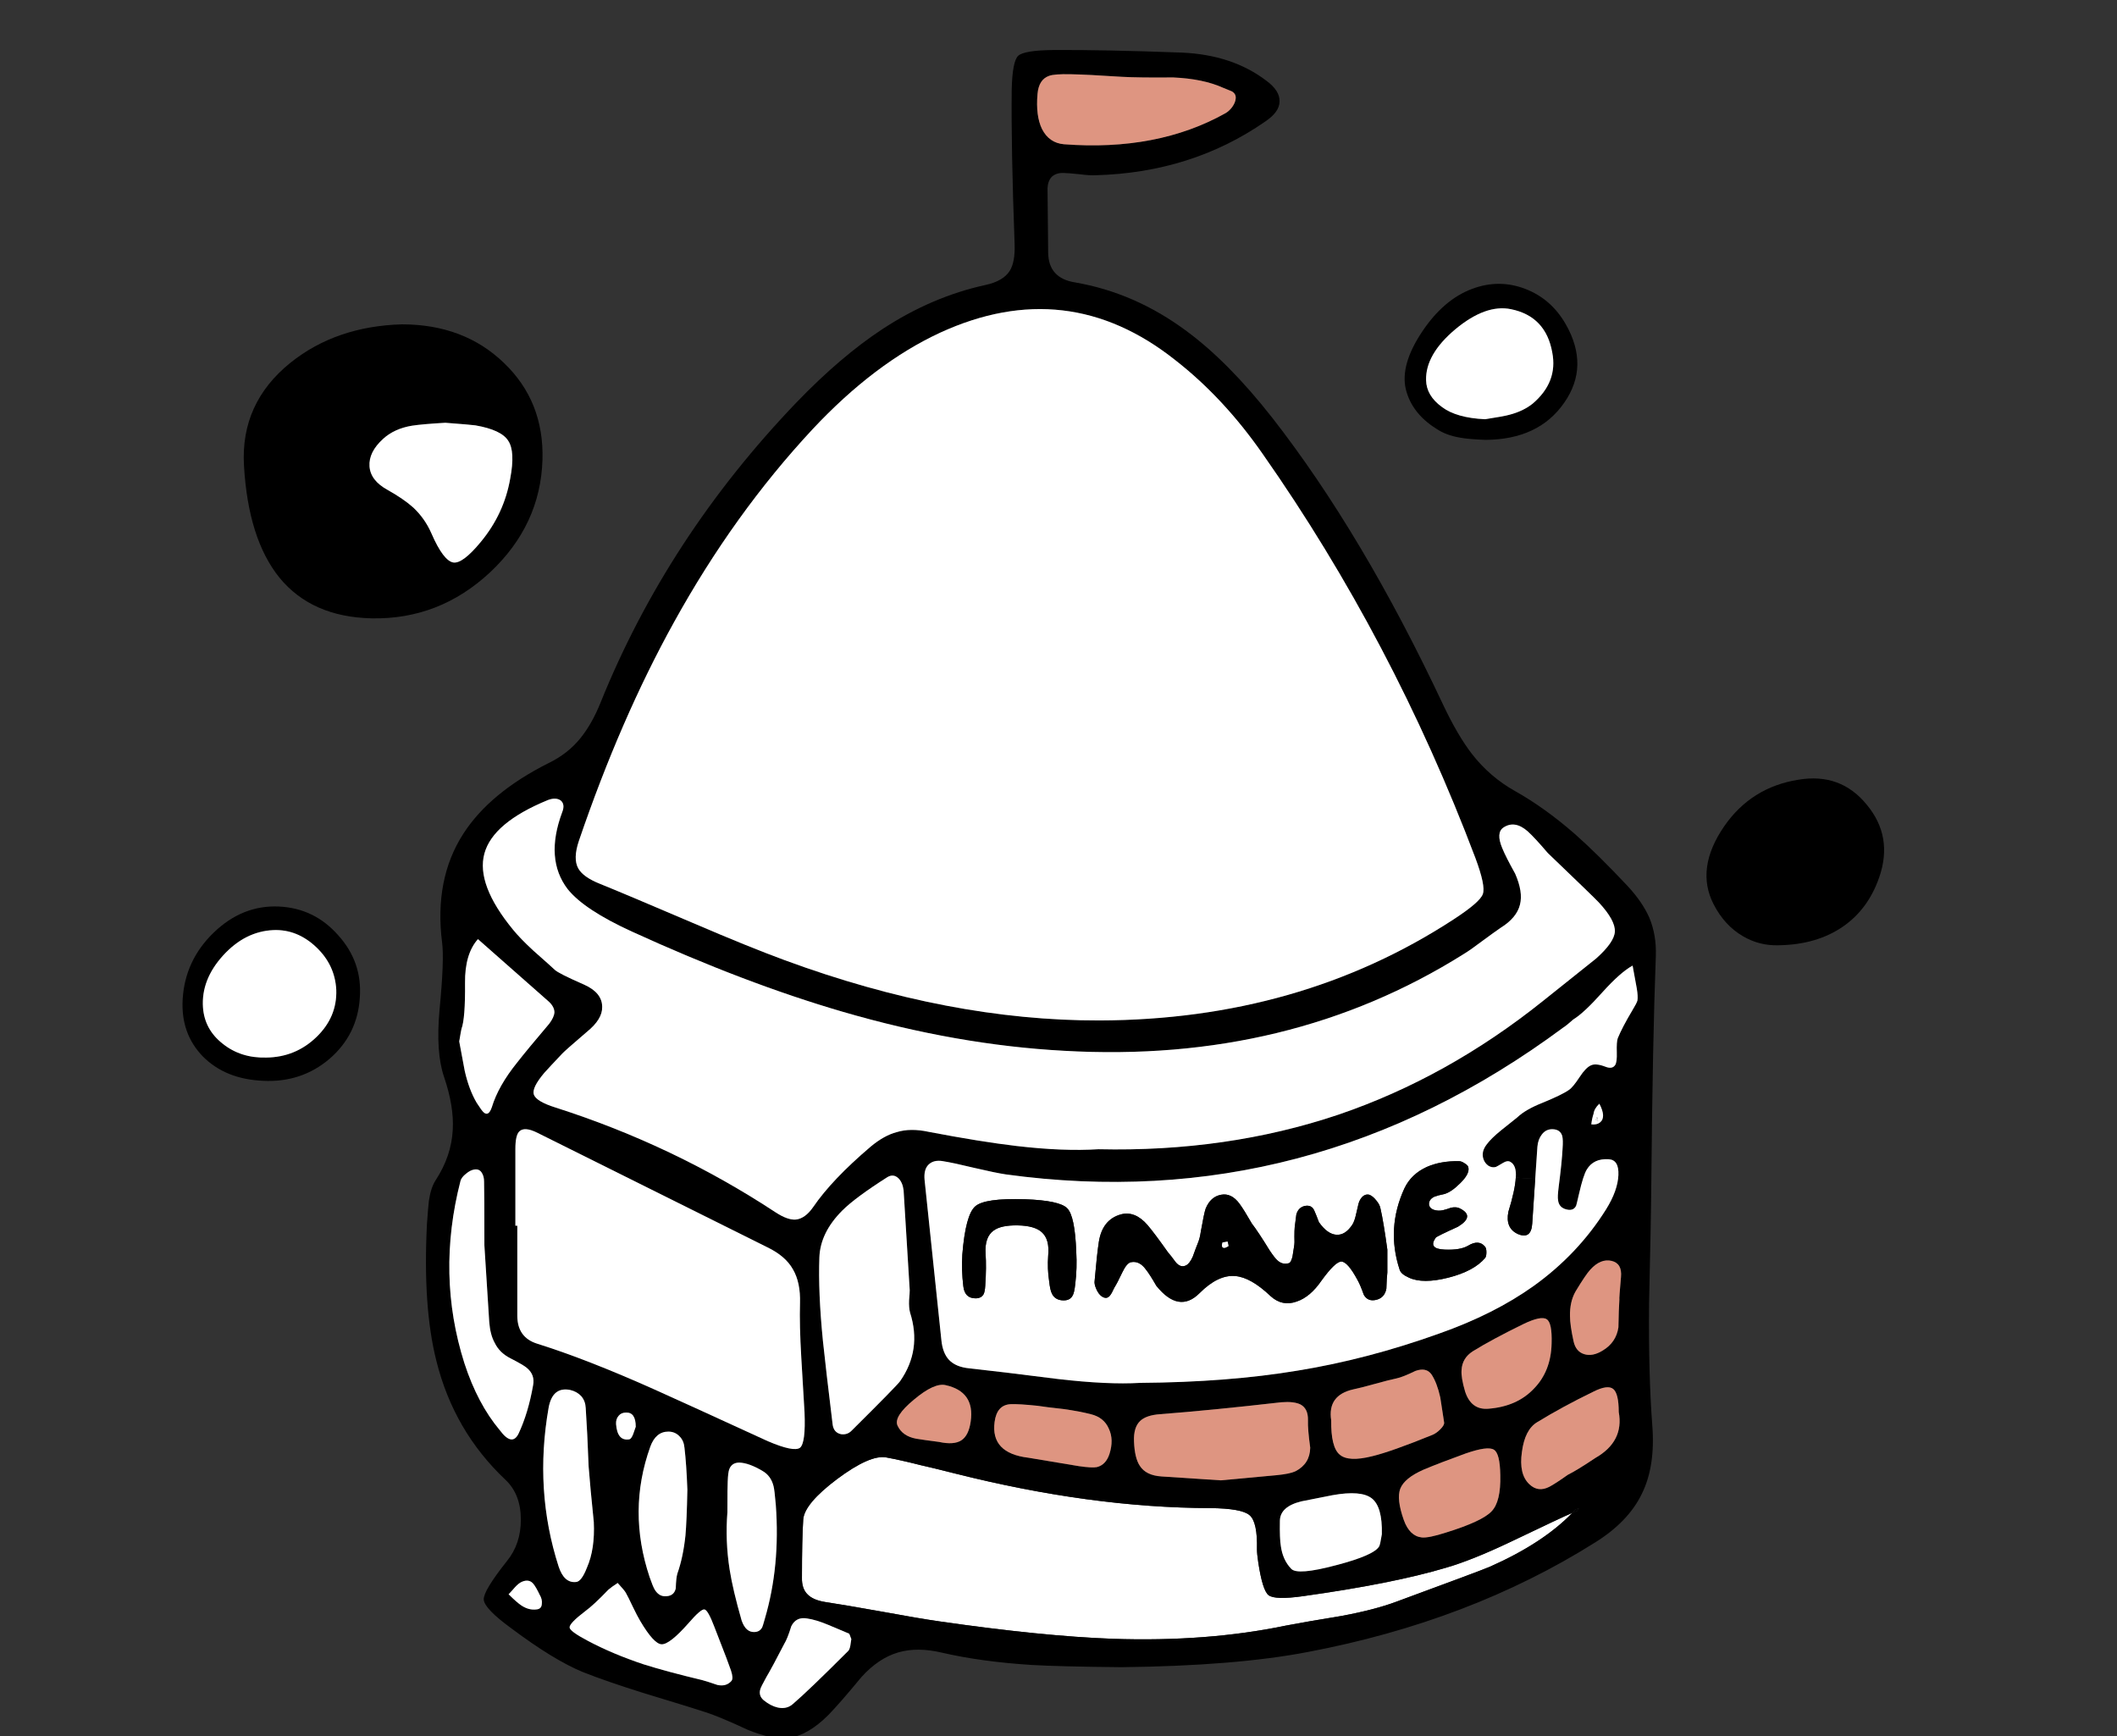
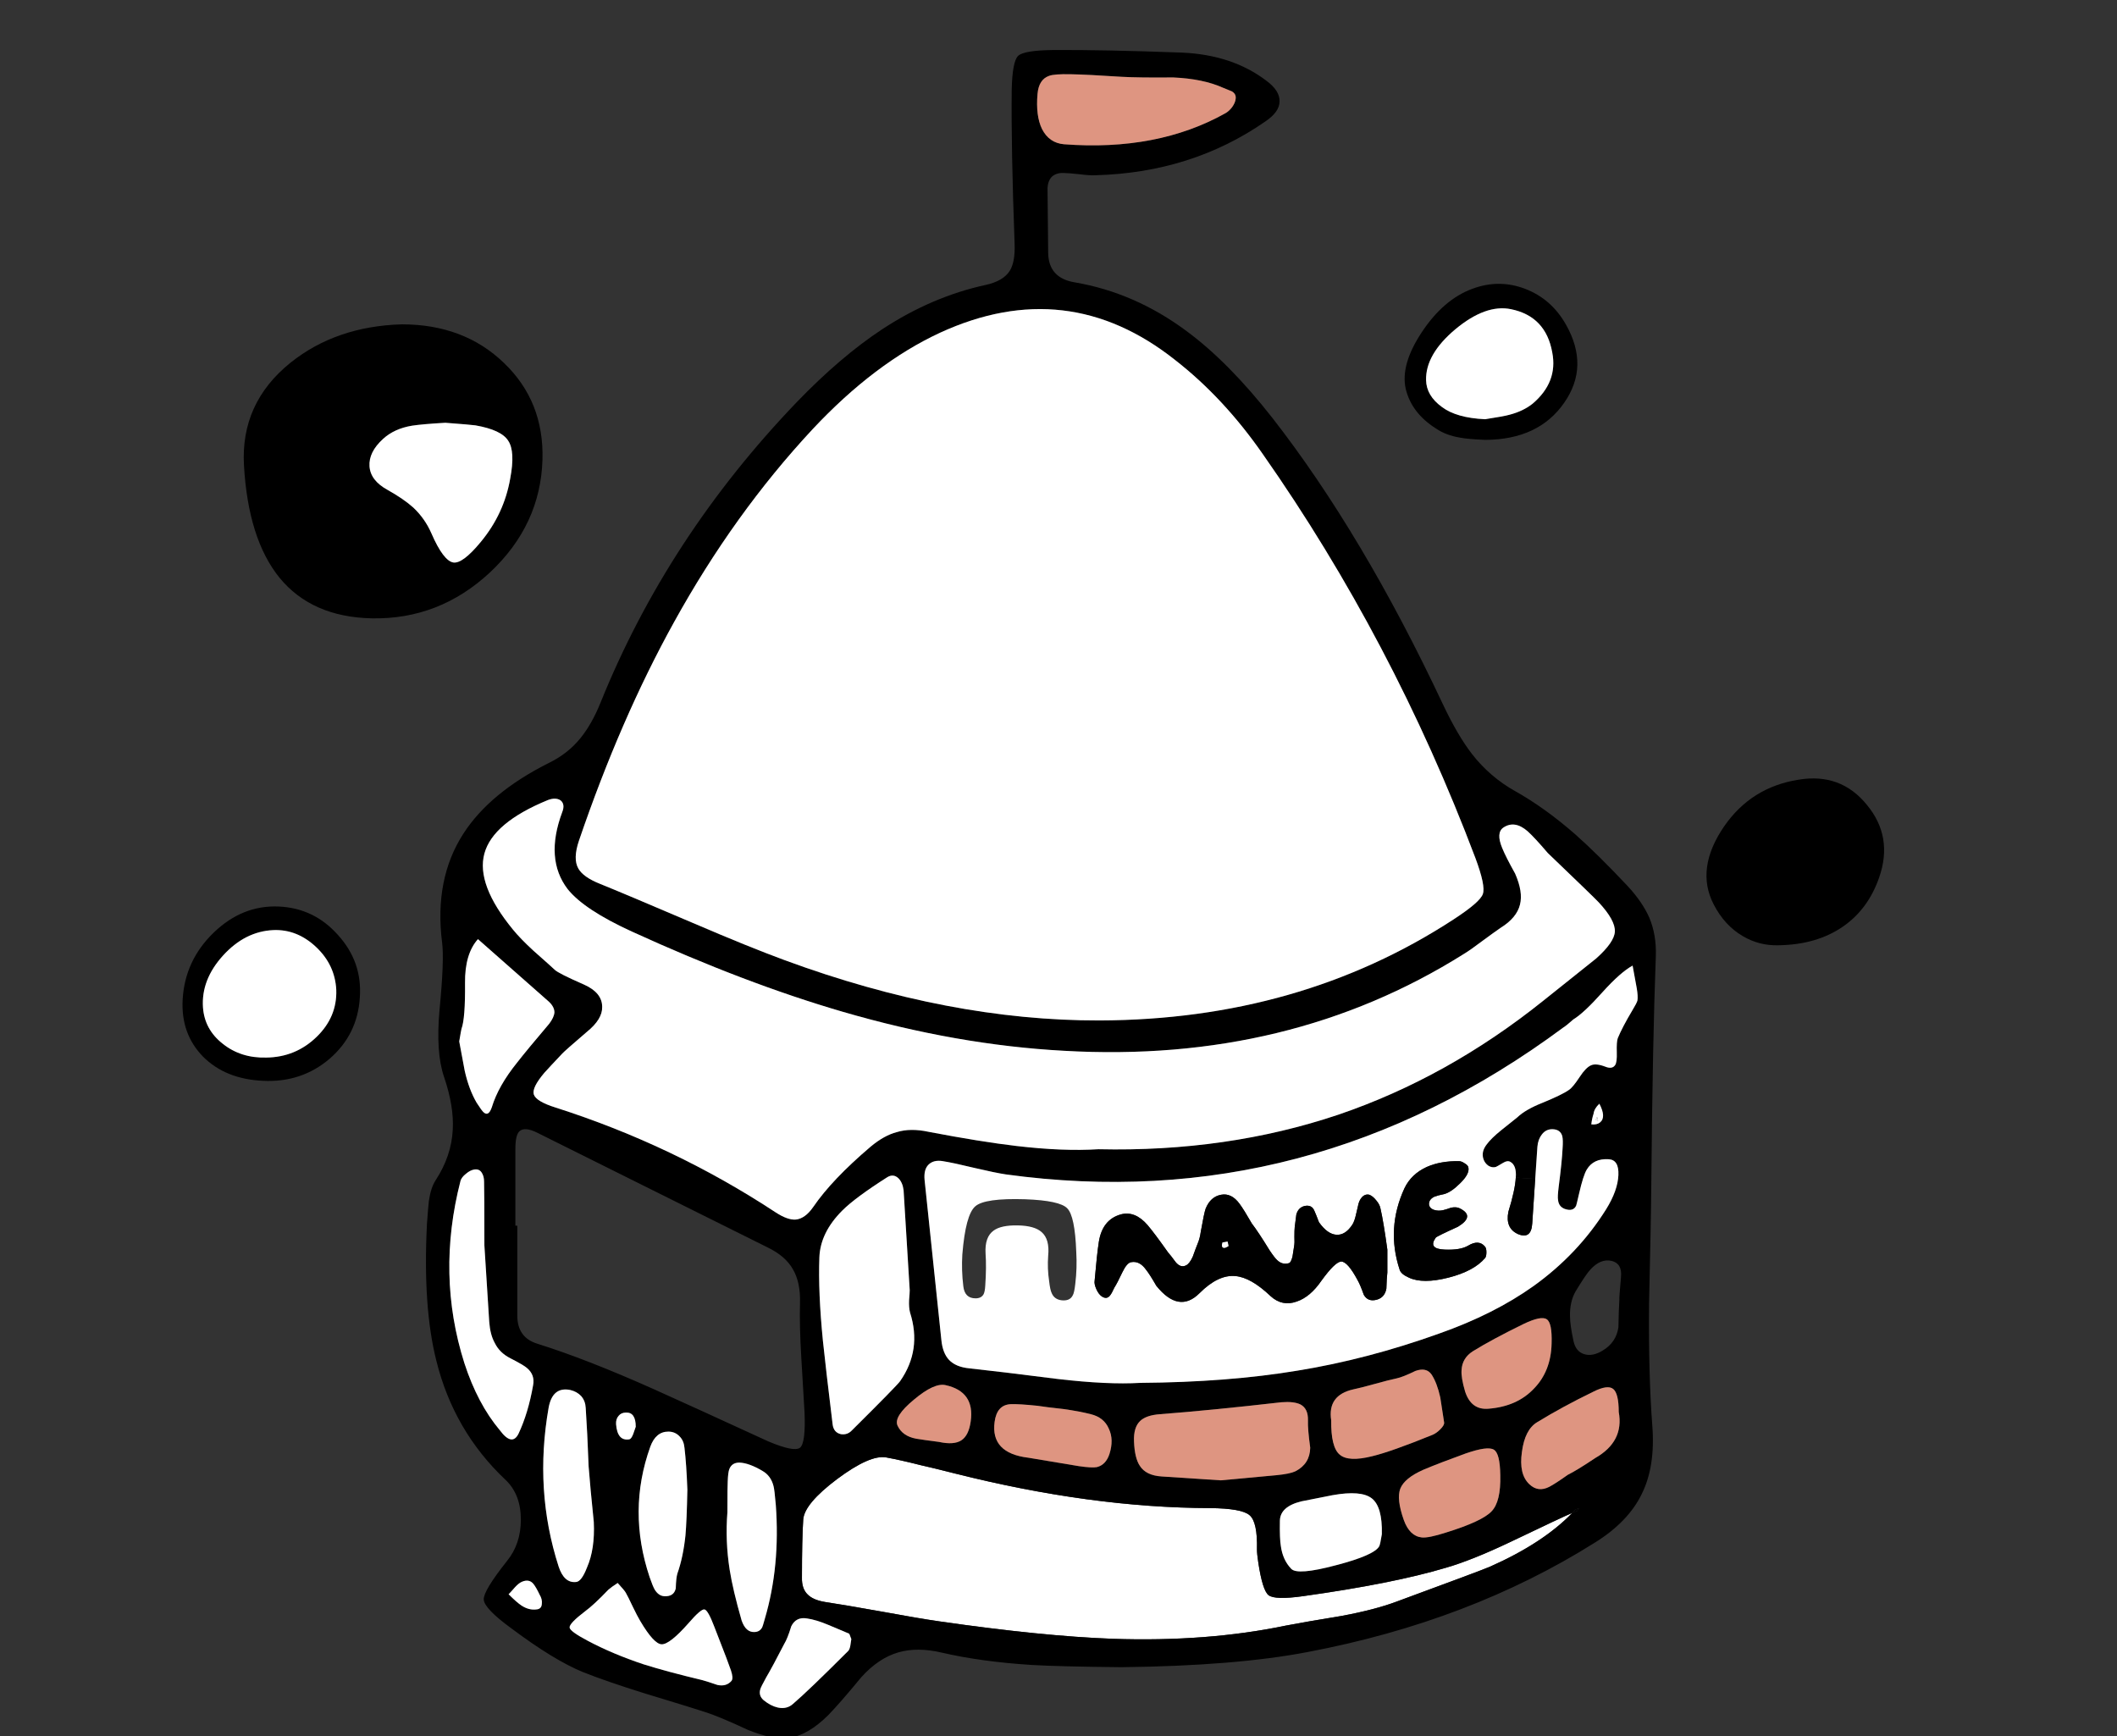
<svg xmlns="http://www.w3.org/2000/svg" xmlns:xlink="http://www.w3.org/1999/xlink" preserveAspectRatio="none" width="328" height="269">
  <rect width="100%" height="100%" fill="#333333" stroke="none" />
  <defs>
    <path fill="#FFF" d="M2337.05 218.2q-1.65-1.3-6.1-.5l-4.8.95q-3.3.8-3.35 3-.05 2.8.15 3.95.3 2.15 1.6 3.5.95 1.05 6.95-.55 5.95-1.55 6.7-2.95.15-.3.4-1.85.1-4.25-1.55-5.55z" id="t" />
    <path d="M2368.1 220.45l.75-.3q.4-.5.2-.4-.35.15-.45.15l-.5.55z" id="a" />
    <path d="M2157.6 130.55q-4.45 4.3-4.8 10.35-.3 5.3 3.15 8.85 3.5 3.5 9.3 3.75 5.95.3 10.3-3.4 4.35-3.75 4.7-9.5.4-5.5-3.35-9.65-3.7-4.2-9.2-4.45-5.65-.25-10.1 4.05m-1.65 11.6q-.3-4.3 3.1-8.05 3.4-3.75 7.8-3.95 3.7-.15 6.65 2.65 2.9 2.75 3.1 6.6.15 4.2-3.05 7.3-3.25 3.15-7.8 3.2-3.95.1-6.75-2.15-2.8-2.2-3.05-5.6z" id="K" />
    <path fill="#FFF" d="M2270.6 165.95q-1.45-.25-2.25.55-.75.75-.6 2.35.85 8.25 2.6 24.8.2 2.05 1.2 3.1 1.05 1.1 3.15 1.3 4.65.5 13.7 1.65 7.75.9 12.75.6 13.6-.1 24.4-1.9 10.8-1.75 21.95-5.75 8.5-3 14.6-7.35 6.9-4.95 11.25-11.9 1.8-2.9 1.9-5.3.1-2.35-1.5-2.45-2.35-.15-3.4 1.6-.55.9-1.2 3.75-.4 1.75-.45 1.85-.45.95-1.75.5-.95-.35-1.05-1.4-.1-.45.1-2.05.5-3.85.6-5.9.1-1.35-.05-1.95-.3-1-1.45-1.05-1.05-.05-1.7.8-.6.75-.7 1.9l-.8 11.9q-.15 2.5-2.2 1.65-2-.9-1.5-3.45 1.05-3.4 1.15-5.3.15-1.9-.85-2.45-.45-.25-1.1.15-1 .6-1.15.65-.6.15-1.15-.2-.55-.4-.75-1-.4-1.15.5-2.3.7-.95 2.25-2.2 2.4-1.9 2.5-2 1.25-1.2 3.9-2.25 3.05-1.25 4.1-2 .6-.4 1.65-2 .95-1.45 1.75-1.8.75-.35 2.2.2 1.1.45 1.55-.25.3-.45.25-1.95-.05-1.65.15-2.2.7-1.7 2.25-4.3.7-1.15.8-1.55.1-.65-.1-1.85l-.65-3.55q-1.85 1-4.65 4.1-2.9 3.25-4.55 4.25-1 .9-1.55 1.25-39.4 29.2-86.35 22.75-1.65-.25-4.85-1-3.3-.8-4.9-1.05m5 7q1.45-1.3 7.75-1.1 5.35.2 6.5 1.4 1.2 1.2 1.4 6.75.15 2.5-.15 4.95-.15 1.4-.4 1.8-.45.9-1.75.75-1.1-.15-1.5-1.1-.25-.5-.4-1.85-.3-1.95-.15-3.95.25-2.55-1-3.65-1.1-1-3.7-1.05-2.6-.05-3.75.8-1.4 1-1.25 3.55.15 2.1-.05 5-.05.9-.25 1.3-.35.65-1.25.65-1.7 0-1.9-1.9-.3-2.45-.15-4.9.5-6.15 2-7.45m28.05 12.3q-1-1.75-1.6-2.5-1-1.4-2.3-1.15-.65.1-1.35 1.55-.8 1.7-1.25 2.4-.4.9-.7 1.25-.5.6-1.25.1-.5-.35-.85-1.15-.35-.8-.25-1.3.35-4.05.65-6 .55-3.45 3.4-4.25 2.2-.6 4.15 1.65 1.1 1.3 3.15 4.2.4.45 1.25 1.6.75.85 1.55.45.55-.25 1.05-1.35.5-1.4.75-2 .35-.8.5-1.9.5-2.85.75-3.55.75-1.85 2.4-2.15 1.6-.3 2.85 1.4.7.95 1.9 3.05 1 1.3 2.75 4.15.8 1.2 1.2 1.55.8.75 1.8.45.3-.05.55-1 0-.05.25-1.6.1-.55.05-1.5 0-1.05.05-1.5.25-1.9.25-1.95.3-1.05 1.25-1.3 1.15-.25 1.55.75.25.55.7 1.75 1.3 1.85 2.7 1.95 1.4.1 2.5-1.6.3-.5.5-1.35.25-1 .35-1.5.15-.85.6-1.35.5-.55 1.15-.4.55.2 1.1.9.55.65.65 1.3.45 1.95 1.05 6.3v3.55q-.1.8-.15 2.5-.25 1.35-1.45 1.7-1.4.4-2.05-.75-.55-1.55-.95-2.25-1.55-2.9-2.55-2.9-.95.05-3.05 2.95-1.75 2.55-3.85 3.25-2.25.8-4.05-.85-3.05-2.9-5.45-3.1-2.65-.25-5.55 2.65-3.2 3.2-6.7-1.15m43.1-13.8q-.85.4-.85 1.15.05.65.8.9.65.2 1.35.05.45-.1 1.3-.4.8-.15 1.3.1 2.45 1.2-.25 2.85-3.3 1.5-3.45 1.7-1.25 1.75 1.4 1.85 2.4.1 3.6-.6 1.65-1 2.6.1.25.25.25.9t-.2.9q-1.75 2.05-5.7 3.05t-6.1 0q-1.25-.55-1.45-1.25-2.1-6.4.75-12.6 1.05-2.2 3.45-3.3 2.15-.95 5-.9.4 0 .9.35.5.3.55.6.25 1-1.3 2.5-1.35 1.35-2.45 1.65-1 .2-1.5.4z" id="d" />
    <path fill="#FFF" d="M2372.1 159.7l-.15-.6-.2.45.35.15z" id="e" />
    <path fill="#FFF" d="M2372.4 159.95q1-.8-.1-2.9-.8.75-.9 1.55-.25.75-.35 1.65.85.1 1.35-.3m-.45-.85l.15.6-.35-.15.2-.45z" id="f" />
    <path d="M2362.35 168.7l-3-.2q-.1 1.9-1.15 5.3-.5 2.55 1.5 3.45 2.05.85 2.2-1.65l.45-6.9z" id="g" />
    <path d="M2345.55 166.85q-2.4 1.1-3.45 3.3-2.85 6.2-.75 12.6.2.7 1.45 1.25 2.15 1 6.1 0 3.95-1 5.7-3.05.2-.25.2-.9t-.25-.9q-.95-1.1-2.6-.1-1.2.7-3.6.6-2.65-.1-1.4-1.85.15-.2 3.45-1.7 2.7-1.65.25-2.85-.5-.25-1.3-.1-.85.3-1.3.4-.7.15-1.35-.05-.75-.25-.8-.9 0-.75.85-1.15.5-.2 1.5-.4 1.1-.3 2.45-1.65 1.55-1.5 1.3-2.5-.05-.3-.55-.6-.5-.35-.9-.35-2.85-.05-5 .9z" id="h" />
    <path d="M2403.15 106.85q-7.3 1.15-11.5 7.2-4.5 6.55-1.65 12.1 1.7 3.3 4.55 4.95 2.55 1.5 5.55 1.4 5.9-.1 9.95-2.9 3.9-2.7 5.6-7.6 2.2-6.3-1.9-11.25-4.05-5-10.6-3.9z" id="i" />
    <path fill="#DE9581" d="M2371.65 211.95q4.5-2.55 3.65-7.15 0-2.85-.85-3.55-.85-.7-3.05.4-4.75 2.3-8.75 4.75-1.9 1.15-2.35 4.6-.5 3.45 1.15 5 1.35 1.3 3.1.4.95-.5 2.85-1.85 1.5-.75 4.25-2.6z" id="j" />
-     <path fill="#DE9581" d="M2367.75 189.95q0 1.4.55 3.9.35 1.6 1.65 2 1.3.4 2.85-.55 2.1-1.25 2.45-3.6.05-2.85.15-4.3-.05-.15.25-3.5.2-2.1-1.45-2.5-1.7-.4-3.3 1.35-.7.75-2.3 3.4-.9 1.6-.85 3.8z" id="k" />
    <path d="M2367.1 36.3q-2.25-3.95-6.3-5.5-4.05-1.55-8.2 0-4.45 1.65-7.8 6.7-3.35 5.05-2.5 8.8.9 3.75 4.7 6.15 1.55 1.05 3.7 1.4 1.3.25 3.95.35 8.25-.05 12.2-5.75 3.95-5.65.25-12.15m-17.1.75q4.7-3.9 8.6-3.1 5.4 1.1 6.4 6.7.9 4.6-3.05 7.95-1.45 1.15-3.55 1.7-.85.25-3.8.7-4.45-.2-6.7-1.9-2.4-1.75-2.45-4.15-.1-4 4.55-7.9z" id="l" />
    <path fill="#FFF" d="M2365 40.65q-1-5.6-6.4-6.7-3.9-.8-8.6 3.1-4.65 3.9-4.55 7.9.05 2.4 2.45 4.15 2.25 1.7 6.7 1.9 2.95-.45 3.8-.7 2.1-.55 3.55-1.7 3.95-3.35 3.05-7.95z" id="m" />
    <path fill="#FFF" d="M2268.35 161.4q8.1 1.55 13.65 2.2 7.25.85 12.7.5 19.9.45 37.15-5.35 16.9-5.75 31.75-17.65 3.65-2.9 8.2-6.55 2.8-2.5 2.9-4.15.1-1.75-2.5-4.55-.8-.85-7.9-7.65-2-2.35-3.1-3.35-2-1.75-3.75-.6-1.2.8-.2 3.2.55 1.35 2 3.95 1.25 2.85.75 4.8-.5 2.05-3 3.6-.95.65-2.85 2.05-1.85 1.4-2.85 2-27.05 17-61.95 15-16.65-.9-34.3-6.05-15.1-4.4-32.6-12.4-7.45-3.4-10-6.6-3.55-4.65-.85-11.9.5-1.25-.25-1.85-.75-.5-1.95-.05-8.55 3.5-9.85 8.3-1.3 4.8 4.45 11.8 1.1 1.35 3.1 3.2 3.05 2.7 3.35 3 .55.55 4.55 2.3 2.8 1.25 2.8 3.45.05 1.9-2.35 3.85-3.5 3-3.85 3.4-1.85 1.95-2.75 2.95-1.95 2.3-1.65 3.35.35 1.1 3.4 2.05 18.3 5.85 34.1 16.25 1.85 1.2 3.1 1.1 1.45-.15 2.7-1.95 2.9-4.25 8.9-9.35 2.1-1.75 4.05-2.25 2.1-.65 4.9-.05z" id="n" />
    <path fill="#DE9581" d="M2360.5 191.2q-4.9 2.4-7.8 4.2-1.65 1.05-1.75 2.9-.1 1.15.55 3.35.95 2.9 3.65 2.65 4.4-.35 7-3.1 2.65-2.7 2.75-7 .1-3.2-.75-3.75-.85-.6-3.65.75z" id="o" />
    <path fill="#DE9581" d="M2356.95 214.6q-.05-3.4-1-3.95-.95-.6-4.4.6-4 1.45-6.5 2.5-2.95 1.3-3.6 2.95-.6 1.6.55 4.85.9 2.5 2.8 2.7 1.05.1 3.7-.75 5.65-1.75 7.1-3.3 1.45-1.5 1.35-5.6z" id="p" />
    <path fill="#FFF" d="M2306.6 41.85q-16.75-13.3-36.45-4.25-10.15 4.7-19.75 14.95-12.2 13.1-21.5 29.95-8.25 14.9-14.7 33.8-.95 2.8-.1 4.3.75 1.35 3.4 2.4 3.6 1.45 14.25 6 8.85 3.8 14.3 5.8 25.5 9.4 48.8 9.35 31-.1 54.85-15.65 4.15-2.7 4.55-3.95.45-1.25-1.15-5.55-12.8-33.85-32.95-62.6-6.05-8.7-13.55-14.55z" id="q" />
    <path fill="#DE9581" d="M2348.25 206.45q-.6-3.8-.6-3.9-.5-2.25-1.35-3.55-.8-1.15-2.5-.55-1.95.95-2.9 1.15-1.2.25-3.35.85-2.35.65-3.35.85-4.05.9-3.45 4.8-.05 4.15 1.3 5.3 1.35 1.2 5.1.25 2.9-.7 9.3-3.3.6-.25 1.2-.85.65-.65.6-1.05z" id="r" />
    <path d="M2308.25 182.1q-.8.4-1.55-.45-.85-1.15-1.25-1.6-2.05-2.9-3.15-4.2-1.95-2.25-4.15-1.65-2.85.8-3.4 4.25-.3 1.95-.65 6-.1.5.25 1.3t.85 1.15q.75.5 1.25-.1.3-.35.7-1.25.45-.7 1.25-2.4.7-1.45 1.35-1.55 1.3-.25 2.3 1.15.6.75 1.6 2.5 3.5 4.35 6.7 1.15 2.9-2.9 5.55-2.65 2.4.2 5.45 3.1 1.8 1.65 4.05.85 2.1-.7 3.85-3.25 2.1-2.9 3.05-2.95 1 0 2.55 2.9.4.7.95 2.25.65 1.15 2.05.75 1.2-.35 1.45-1.7.05-1.7.15-2.5v-3.55q-.6-4.35-1.05-6.3-.1-.65-.65-1.3-.55-.7-1.1-.9-.65-.15-1.15.4-.45.5-.6 1.35-.1.5-.35 1.5-.2.85-.5 1.35-1.1 1.7-2.5 1.6-1.4-.1-2.7-1.95-.45-1.2-.7-1.75-.4-1-1.55-.75-.95.25-1.25 1.3 0 .05-.25 1.95-.05.45-.05 1.5.05.95-.05 1.5-.25 1.55-.25 1.6-.25.95-.55 1-1 .3-1.8-.45-.4-.35-1.2-1.55-1.75-2.85-2.75-4.15-1.2-2.1-1.9-3.05-1.25-1.7-2.85-1.4-1.65.3-2.4 2.15-.25.7-.75 3.55-.15 1.1-.5 1.9-.25.6-.75 2-.5 1.1-1.05 1.35m6.6-3q-.6.4-.85.25-.3-.15-.1-.8l.8-.15q.05.25.15.7z" id="s" />
    <path fill="#FFF" d="M2355.3 228.8q8.25-3.65 12.8-8.35-1.25.5-9.7 4.55-5.9 2.8-9.9 3.95-8.2 2.45-22.15 4.4-4.3.6-5.3-.15-.95-.75-1.6-5.1-.2-1.3-.2-2 .1-4.25-1.15-5.3-1.2-1.05-6.1-1.1-18.45-.05-39.5-5.35-3.55-.9-5.35-1.3-3.15-.8-5.35-1.2-2.5-.45-7.6 3.35-5.05 3.8-5.25 6.25-.2 3-.2 9-.05 1.75.9 2.65.85.85 2.7 1.15 2.7.4 8.85 1.5 5.7 1.05 8.85 1.5 15.95 2.3 26.85 2.7 14.6.5 26.85-2.05 2.85-.55 8.65-1.5 5.1-.95 8.45-2.2 13.05-4.8 14.45-5.4z" id="b" />
    <path fill="#DE9581" d="M2313.65 215.4l8.65-.8q2.05-.2 2.9-.6 2.25-1.15 2.3-3.65-.4-2.9-.35-4.25.05-1.8-1.15-2.45-1-.5-2.95-.35-10.95 1.25-18.8 1.85-2.15.15-3.1 1.05-1.05 1-.95 3.2.1 2.55.9 3.75.95 1.5 3.4 1.65l9.15.6z" id="u" />
    <path fill="#DE9581" d="M2306.25-1.95q-5.3.05-7.95-.1-5.3-.35-7.95-.4-2.5-.05-3.3.25-1.6.55-1.8 2.8-.3 3.4.7 5.45 1.1 2.15 3.4 2.35 14.45 1.1 25-4.8.55-.3 1.05-.95.5-.7.55-1.3.1-.75-.6-1.15-.9-.35-1.35-.55-3.1-1.4-7.75-1.6z" id="v" />
    <path fill="#FFF" d="M2314.7 178.4l-.8.15q-.2.65.1.8.25.15.85-.25-.1-.45-.15-.7z" id="w" />
    <path fill="#DE9581" d="M2293.5 205.15q-1.75-.45-4.25-.8-2.75-.3-4-.5-2.9-.3-4.15-.25-2.15.1-2.5 2.75-.65 4.85 5.25 5.55l7.8 1.3q2.05.3 2.8.15 1.4-.35 1.95-2.05.7-2.2-.1-3.9-.75-1.75-2.8-2.25z" id="x" />
-     <path d="M2283.35 171.85q-6.3-.2-7.75 1.1-1.5 1.3-2 7.45-.15 2.45.15 4.9.2 1.9 1.9 1.9.9 0 1.25-.65.2-.4.25-1.3.2-2.9.05-5-.15-2.55 1.25-3.55 1.15-.85 3.75-.8 2.6.05 3.7 1.05 1.25 1.1 1 3.65-.15 2 .15 3.95.15 1.35.4 1.85.4.95 1.5 1.1 1.3.15 1.75-.75.25-.4.4-1.8.3-2.45.15-4.95-.2-5.55-1.4-6.75-1.15-1.2-6.5-1.4z" id="y" />
    <path fill="#DE9581" d="M2270 209.45q2.3.5 3.45-.25 1.15-.75 1.45-2.95.65-4.6-3.9-5.6-1.75-.4-4.9 2.25-3.15 2.6-2.55 4 .75 1.65 2.9 2.05 1.2.2 3.55.5z" id="z" />
    <path fill="#FFF" d="M2256.05 239.15q-2.15-.9-3.2-1.35-1.9-.8-3.3-1-1.7-.3-2.45 1.2-.6 1.95-1.1 2.75-1.8 3.5-2.8 5.2-.8 1.45-.9 1.8-.3 1 .5 1.7 1.1.9 2.2 1.15 1.4.3 2.35-.55 2.35-2 8.6-8.25.2-.25.3-.8l.15-1q-.3-.85-.35-.85z" id="A" />
-     <path fill="#FFF" d="M2207.75 161.55q-2-1-2.8-.2-.6.6-.6 2.7v11.9h.3v13.95q0 3.4 3.15 4.35 7.65 2.4 18.05 7.05 5.9 2.65 17.65 8.05 4 1.7 4.95 1 .9-.75.7-5.5-.35-5.65-.5-8.45-.3-5.05-.2-8.45.1-3.2-1.1-5.25-1.15-2.05-3.95-3.4l-35.65-17.75z" id="B" />
    <path fill="#FFF" d="M2244.7 219.2q-.2-2.35-.35-2.9-.4-1.6-1.7-2.35-2.1-1.25-3.6-1.3-1.15 0-1.55 1-.2.5-.25 1.9-.05.65-.05 4.8-.35 4.45.35 8.9.5 3.15 1.85 7.85.65 1.9 2.05 1.8.8-.05 1.15-.75.05-.05.4-1.3 2.4-8.15 1.7-17.65z" id="C" />
    <path fill="#FFF" d="M2237 242.8l-1.8-4.65q-1-2.65-1.55-2.75-.55-.1-2.45 2.1-2.95 3.35-4.2 3.3-1.2-.05-3.3-3.6-.45-.75-1.15-2.2-.75-1.6-1.1-2.2-.15-.3-1.25-1.5-1 .65-1.45 1.05-2.25 2.35-3.55 3.3-2.5 1.9-2.45 2.55.05.6 2.8 2.05 3.85 2.05 8.65 3.65 3.65 1.15 9.1 2.45.75.2 2.35.75 1.4.3 2.2-.65.3-.4-.1-1.6-.55-1.45-.75-2.05z" id="D" />
    <path fill="#FFF" d="M2230.55 210.35q-.1-1.1-.75-1.75-.7-.75-1.75-.75-1.95 0-2.8 2.35-3.55 9.9-.1 20.2.5 1.45.8 1.95.6.95 1.45 1 1.5.1 1.8-1.2.05-1.65.25-2.3.9-2.55 1.25-5.9.2-2.2.3-7.1-.15-4-.45-6.5z" id="E" />
    <path fill="#FFF" d="M2216.5 221.85q-.55-5.35-.8-8.6-.2-5.4-.45-9.05-.05-1.1-.7-1.85-.65-.7-1.7-.95-2.75-.55-3.35 2.75-2.25 12.8 1.55 24.6.85 2.6 2.7 2.4.85-.05 1.7-2.25 1.25-2.85 1.05-7.05z" id="F" />
    <path fill="#FFF" d="M2209.55 141.25l-11-9.7q-2.05 2.3-2 6.8.05 5.5-.55 7.1-.05.15-.35 1.95.25 1.35.85 4.55.65 2.9 1.85 4.95.8 1.25 1.1 1.5.75.65 1.25-.8 1-3.3 3.9-6.9 1.6-2.05 5-6.05.75-1 .8-1.75 0-.85-.85-1.65z" id="G" />
    <path d="M2200.4 74.75q7.85-7.35 8.15-17.5.25-9-5.95-14.95-6.2-6-15.85-6-10.2.3-17.25 5.95-7.75 6.25-7.2 15.9.65 11.4 5.5 17.4 5 6.1 14.3 6.3 10.45.2 18.3-7.1m2.85-20.4q1.1 1.65.3 5.85-.95 5.45-4.55 9.8-2.8 3.4-4.25 3.2-1.55-.25-3.4-4.5-1-2.3-2.8-4-1.5-1.35-4-2.75-2.65-1.45-2.8-3.65-.15-2.2 2.1-4.25 1.75-1.6 4.5-2.05 1.65-.25 5.15-.45 3.95.3 4.65.4 4.05.7 5.1 2.4z" id="H" />
    <path fill="#FFF" d="M2196.7 167.9q-.7.55-.85 1.1-3.75 14.55.6 28.25 2.05 6.3 5.5 10.4 1.9 2.55 2.9.5 1.5-3.2 2.25-7.5.3-1.6-.95-2.65-.5-.45-2.55-1.5-1.7-.85-2.45-2.4-.7-1.25-.85-3.25l-.75-11.85q0-8.25-.05-9.9 0-.8-.35-1.35-.4-.65-1.2-.5-.6.1-1.25.65z" id="I" />
    <path fill="#FFF" d="M2198.15 51.95q-.7-.1-4.65-.4-3.5.2-5.15.45-2.75.45-4.5 2.05-2.25 2.05-2.1 4.25.15 2.2 2.8 3.65 2.5 1.4 4 2.75 1.8 1.7 2.8 4 1.85 4.25 3.4 4.5 1.45.2 4.25-3.2 3.6-4.35 4.55-9.8.8-4.2-.3-5.85-1.05-1.7-5.1-2.4z" id="J" />
    <path fill="#FFF" d="M2176.6 139.4q-.2-3.85-3.1-6.6-2.95-2.8-6.65-2.65-4.4.2-7.8 3.95-3.4 3.75-3.1 8.05.25 3.4 3.05 5.6 2.8 2.25 6.75 2.15 4.55-.05 7.8-3.2 3.2-3.1 3.05-7.3z" id="L" />
    <g id="c">
      <path d="M2307.65-5.8q-12.2-.45-19.95-.4-4.55.05-5.45.9-.9.85-1 5.25-.1 9 .45 23.9.1 2.8-.75 4.15-1 1.6-3.75 2.2-8.3 1.8-16 6.85-6.45 4.25-13.25 11.3-20.05 20.9-30.4 46.55-1.35 3.35-3.15 5.55-1.95 2.4-4.95 3.85-9.05 4.55-13.15 10.9-4.55 7.05-3.3 16.9.35 2.65-.4 10.4-.6 6.6.7 10.4 1.55 4.55 1.35 8.15-.2 4.1-2.65 7.85-.75 1.15-1.05 3.2-.1.8-.3 3.6-.65 12.8 1.45 21.15 2.7 10.9 10.7 18.45 2.4 2.25 2.4 6.2 0 3.75-2.15 6.4-3.65 4.6-3.6 5.95.05 1.4 4.3 4.5 6.55 4.9 11.05 6.75 3.65 1.45 9.4 3.25 8.4 2.55 9.55 2.95 2.2.7 6.6 2.75 3.9 1.6 6.4 1.25 2.95-.4 6.1-3.55 1.8-1.85 5.1-5.85 2.65-2.95 5.75-3.85 2.95-.85 6.75.05 6.05 1.4 13.85 1.9 4.15.25 13.95.35 17.65-.2 28.85-2.35 25.1-4.75 44.5-16.95 5.15-3.2 7.25-7.5 2.15-4.3 1.65-10.65-.6-7.9-.5-18.9.3-12.65.35-18.95.2-21.65.7-34.95.1-3.2-1-5.85-1.05-2.4-3.3-4.85-4.7-5-8.2-8.1-4.7-4.1-9.25-6.65-3.95-2.2-6.75-5.8-2.2-2.85-4.45-7.6-12.45-26.5-26.5-44.5-6.75-8.6-13.25-13.4-8-5.95-17.3-7.55-4.1-.65-4.15-4.6-.1-8.35-.1-10 .05-1.1.65-1.75.7-.65 1.85-.6.65 0 2.5.2 1.55.2 2.45.15 14.85-.4 26.25-8.3 2.25-1.5 2.25-3.15.05-1.65-2.05-3.2-5.25-4-13.05-4.35m-20.6 3.6q.8-.3 3.3-.25 2.65.05 7.95.4 2.65.15 7.95.1 4.65.2 7.75 1.6.45.2 1.35.55.7.4.6 1.15-.05.6-.55 1.3-.5.65-1.05.95-10.55 5.9-25 4.8-2.3-.2-3.4-2.35-1-2.05-.7-5.45.2-2.25 1.8-2.8m-16.9 39.8q19.7-9.05 36.45 4.25 7.5 5.85 13.55 14.55 20.15 28.75 32.95 62.6 1.6 4.3 1.15 5.55-.4 1.25-4.55 3.95-23.85 15.55-54.85 15.65-23.3.05-48.8-9.35-5.45-2-14.3-5.8-10.65-4.55-14.25-6-2.65-1.05-3.4-2.4-.85-1.5.1-4.3 6.45-18.9 14.7-33.8 9.3-16.85 21.5-29.95 9.6-10.25 19.75-14.95m24.55 126.5q-5.45.35-12.7-.5-5.55-.65-13.65-2.2-2.8-.6-4.9.05-1.95.5-4.05 2.25-6 5.1-8.9 9.35-1.25 1.8-2.7 1.95-1.25.1-3.1-1.1-15.8-10.4-34.1-16.25-3.05-.95-3.4-2.05-.3-1.05 1.65-3.35.9-1 2.75-2.95.35-.4 3.85-3.4 2.4-1.95 2.35-3.85 0-2.2-2.8-3.45-4-1.75-4.55-2.3-.3-.3-3.35-3-2-1.85-3.1-3.2-5.75-7-4.45-11.8 1.3-4.8 9.85-8.3 1.2-.45 1.95.05.75.6.25 1.85-2.7 7.25.85 11.9 2.55 3.2 10 6.6 17.5 8 32.6 12.4 17.65 5.15 34.3 6.05 34.9 2 61.95-15 1-.6 2.85-2 1.9-1.4 2.85-2.05 2.5-1.55 3-3.6.5-1.95-.75-4.8-1.45-2.6-2-3.95-1-2.4.2-3.2 1.75-1.15 3.75.6 1.1 1 3.1 3.35 7.1 6.8 7.9 7.65 2.6 2.8 2.5 4.55-.1 1.65-2.9 4.15-4.55 3.65-8.2 6.55-14.85 11.9-31.75 17.65-17.25 5.8-37.15 5.35m-23.15 32.65q-1-1.05-1.2-3.1-1.75-16.55-2.6-24.8-.15-1.6.6-2.35.8-.8 2.25-.55 1.6.25 4.9 1.05 3.2.75 4.85 1 46.95 6.45 86.35-22.75.55-.35 1.55-1.25 1.65-1 4.55-4.25 2.8-3.1 4.65-4.1l.65 3.55q.2 1.2.1 1.85-.1.4-.8 1.55-1.55 2.6-2.25 4.3-.2.55-.15 2.2.05 1.5-.25 1.95-.45.7-1.55.25-1.45-.55-2.2-.2-.8.35-1.75 1.8-1.05 1.6-1.65 2-1.05.75-4.1 2-2.65 1.05-3.9 2.25-.1.1-2.5 2-1.55 1.25-2.25 2.2-.9 1.15-.5 2.3.2.6.75 1 .55.35 1.15.2.15-.05 1.15-.65.65-.4 1.1-.15 1 .55.85 2.45l3 .2.35-5q.1-1.15.7-1.9.65-.85 1.7-.8 1.15.05 1.45 1.05.15.6.05 1.95-.1 2.05-.6 5.9-.2 1.6-.1 2.05.1 1.05 1.05 1.4 1.3.45 1.75-.5.05-.1.45-1.85.65-2.85 1.2-3.75 1.05-1.75 3.4-1.6 1.6.1 1.5 2.45-.1 2.4-1.9 5.3-4.35 6.95-11.25 11.9-6.1 4.35-14.6 7.35-11.15 4-21.95 5.75-10.8 1.8-24.4 1.9-5 .3-12.75-.6-9.05-1.15-13.7-1.65-2.1-.2-3.15-1.3m100.85-36.8q-.5.4-1.35.3.1-.9.35-1.65.1-.8.9-1.55 1.1 2.1.1 2.9m-19.7 35.45q2.9-1.8 7.8-4.2 2.8-1.35 3.65-.75.85.55.75 3.75-.1 4.3-2.75 7-2.6 2.75-7 3.1-2.7.25-3.65-2.65-.65-2.2-.55-3.35.1-1.85 1.75-2.9m15.6-1.55q-.55-2.5-.55-3.9-.05-2.2.85-3.8 1.6-2.65 2.3-3.4 1.6-1.75 3.3-1.35 1.65.4 1.45 2.5-.3 3.35-.25 3.5-.1 1.45-.15 4.3-.35 2.35-2.45 3.6-1.55.95-2.85.55-1.3-.4-1.65-2m7 10.95q.85 4.6-3.65 7.15-2.75 1.85-4.25 2.6-1.9 1.35-2.85 1.85-1.75.9-3.1-.4-1.65-1.55-1.15-5 .45-3.45 2.35-4.6 4-2.45 8.75-4.75 2.2-1.1 3.05-.4.85.7.85 3.55m-23.75 6.45q3.45-1.2 4.4-.6.95.55 1 3.95.1 4.1-1.35 5.6-1.45 1.55-7.1 3.3-2.65.85-3.7.75-1.9-.2-2.8-2.7-1.15-3.25-.55-4.85.65-1.65 3.6-2.95 2.5-1.05 6.5-2.5m16.55 9.2l.5-.55q.1 0 .45-.15.2-.1-.2.4l-.75.3q-4.55 4.7-12.8 8.35-1.4.6-14.45 5.4-3.35 1.25-8.45 2.2-5.8.95-8.65 1.5-12.25 2.55-26.85 2.05-10.9-.4-26.85-2.7-3.15-.45-8.85-1.5-6.15-1.1-8.85-1.5-1.85-.3-2.7-1.15-.95-.9-.9-2.65 0-6 .2-9 .2-2.45 5.25-6.25 5.1-3.8 7.6-3.35 2.2.4 5.35 1.2 1.8.4 5.35 1.3 21.05 5.3 39.5 5.35 4.9.05 6.1 1.1 1.25 1.05 1.15 5.3 0 .7.2 2 .65 4.35 1.6 5.1 1 .75 5.3.15 13.95-1.95 22.15-4.4 4-1.15 9.9-3.95 8.45-4.05 9.7-4.55m-20.45-12.95q-.6.6-1.2.85-6.4 2.6-9.3 3.3-3.75.95-5.1-.25-1.35-1.15-1.3-5.3-.6-3.9 3.45-4.8 1-.2 3.35-.85 2.15-.6 3.35-.85.95-.2 2.9-1.15 1.7-.6 2.5.55.85 1.3 1.35 3.55 0 .1.6 3.9.05.4-.6 1.05m-16.7 10.2q4.45-.8 6.1.5 1.65 1.3 1.55 5.55-.25 1.55-.4 1.85-.75 1.4-6.7 2.95-6 1.6-6.95.55-1.3-1.35-1.6-3.5-.2-1.15-.15-3.95.05-2.2 3.35-3l4.8-.95m-3.8-11.6q-.05 1.35.35 4.25-.05 2.5-2.3 3.65-.85.4-2.9.6l-8.65.8-9.15-.6q-2.45-.15-3.4-1.65-.8-1.2-.9-3.75-.1-2.2.95-3.2.95-.9 3.1-1.05 7.85-.6 18.8-1.85 1.95-.15 2.95.35 1.2.65 1.15 2.45m-33.65-.95q2.05.5 2.8 2.25.8 1.7.1 3.9-.55 1.7-1.95 2.05-.75.15-2.8-.15l-7.8-1.3q-5.9-.7-5.25-5.55.35-2.65 2.5-2.75 1.25-.05 4.15.25 1.25.2 4 .5 2.5.35 4.25.8m-18.6 1.1q-.3 2.2-1.45 2.95t-3.45.25q-2.35-.3-3.55-.5-2.15-.4-2.9-2.05-.6-1.4 2.55-4 3.15-2.65 4.9-2.25 4.55 1 3.9 5.6m-79.25-58.85q.3-1.8.35-1.95.6-1.6.55-7.1-.05-4.5 2-6.8l11 9.7q.85.8.85 1.65-.05.75-.8 1.75-3.4 4-5 6.05-2.9 3.6-3.9 6.9-.5 1.45-1.25.8-.3-.25-1.1-1.5-1.2-2.05-1.85-4.95-.6-3.2-.85-4.55m.2 21.6q.15-.55.85-1.1.65-.55 1.25-.65.8-.15 1.2.5.35.55.35 1.35.05 1.65.05 9.9l.75 11.85q.15 2 .85 3.25.75 1.55 2.45 2.4 2.05 1.05 2.55 1.5 1.25 1.05.95 2.65-.75 4.3-2.25 7.5-1 2.05-2.9-.5-3.45-4.1-5.5-10.4-4.35-13.7-.6-28.25m8.5-4.95q0-2.1.6-2.7.8-.8 2.8.2l35.65 17.75q2.8 1.35 3.95 3.4 1.2 2.05 1.1 5.25-.1 3.4.2 8.45.15 2.8.5 8.45.2 4.75-.7 5.5-.95.7-4.95-1-11.75-5.4-17.65-8.05-10.4-4.65-18.05-7.05-3.15-.95-3.15-4.35v-13.95h-.3v-11.9m57.6 4.4q.95-.6 1.75.15.65.65.8 1.85l.95 15.5q0 .4-.1 1.55-.05 1.15.15 1.9 1.85 5.8-1.55 10.65-.55.75-7.45 7.6-.7.75-1.7.6-1.15-.25-1.3-1.55-1.05-8.6-1.5-12.9-.75-7.55-.55-12.95.15-3.85 3.55-7.25 2-2 6.95-5.15m-32.15 40.15q.65.65.75 1.75.3 2.5.45 6.5-.1 4.9-.3 7.1-.35 3.35-1.25 5.9-.2.65-.25 2.3-.3 1.3-1.8 1.2-.85-.05-1.45-1-.3-.5-.8-1.95-3.45-10.3.1-20.2.85-2.35 2.8-2.35 1.05 0 1.75.75m7.45 6.95q.05-1.4.25-1.9.4-1 1.55-1 1.5.05 3.6 1.3 1.3.75 1.7 2.35.15.55.35 2.9.7 9.5-1.7 17.65-.35 1.25-.4 1.3-.35.7-1.15.75-1.4.1-2.05-1.8-1.35-4.7-1.85-7.85-.7-4.45-.35-8.9 0-4.15.05-4.8m-1.6 31.55q-1.6-.55-2.35-.75-5.45-1.3-9.1-2.45-4.8-1.6-8.65-3.65-2.75-1.45-2.8-2.05-.05-.65 2.45-2.55 1.3-.95 3.55-3.3.45-.4 1.45-1.05 1.1 1.2 1.25 1.5.35.6 1.1 2.2.7 1.45 1.15 2.2 2.1 3.55 3.3 3.6 1.25.05 4.2-3.3 1.9-2.2 2.45-2.1.55.1 1.55 2.75l1.8 4.65q.2.6.75 2.05.4 1.2.1 1.6-.8.95-2.2.65m7.55-1.15q1-1.7 2.8-5.2.5-.8 1.1-2.75.75-1.5 2.45-1.2 1.4.2 3.3 1 1.05.45 3.2 1.35.05 0 .35.85l-.15 1q-.1.55-.3.8-6.25 6.25-8.6 8.25-.95.85-2.35.55-1.1-.25-2.2-1.15-.8-.7-.5-1.7.1-.35.9-1.8m-20.6-37.7q-.3.75-.6.8-1.85.3-2.05-2.35-.05-.8.4-1.3.4-.5 1.15-.5 1.5-.05 1.5 2.2-.1.25-.4 1.15m-13.1-4.1q.6-3.3 3.35-2.75 1.05.25 1.7.95.65.75.7 1.85.25 3.65.45 9.05.25 3.25.8 8.6.2 4.2-1.05 7.05-.85 2.2-1.7 2.25-1.85.2-2.7-2.4-3.8-11.8-1.55-24.6m-4.2 30.65q-.75-.5-2-1.75.35-.35 1-1.1.6-.65 1.1-.85 1.1-.45 1.75.35.4.5.95 1.65.45.75.35 1.45-.05.8-.85.85-1.15.15-2.3-.6z" />
      <path fill="#FFF" d="M2203.3 233.05q1.25 1.25 2 1.75 1.15.75 2.3.6.8-.05.85-.85.1-.7-.35-1.45-.55-1.15-.95-1.65-.65-.8-1.75-.35-.5.2-1.1.85-.65.75-1 1.1m18.7-24q.3-.05.6-.8.3-.9.4-1.15 0-2.25-1.5-2.2-.75 0-1.15.5-.45.5-.4 1.3.2 2.65 2.05 2.35m41.7-40.45q-.8-.75-1.75-.15-4.95 3.15-6.95 5.15-3.4 3.4-3.55 7.25-.2 5.4.55 12.95.45 4.3 1.5 12.9.15 1.3 1.3 1.55 1 .15 1.7-.6 6.9-6.85 7.45-7.6 3.4-4.85 1.55-10.65-.2-.75-.15-1.9.1-1.15.1-1.55l-.95-15.5q-.15-1.2-.8-1.85z" />
    </g>
  </defs>
  <use xlink:href="#a" transform="translate(-2124.5 13.95)" />
  <use xlink:href="#b" transform="translate(-2124.5 13.95)" />
  <use xlink:href="#c" transform="translate(-2124.5 13.95)" />
  <use xlink:href="#d" transform="translate(-2124.5 13.95)" />
  <use xlink:href="#e" transform="translate(-2124.5 13.95)" />
  <use xlink:href="#f" transform="translate(-2124.5 13.95)" />
  <use xlink:href="#g" transform="translate(-2124.5 13.95)" />
  <use xlink:href="#h" transform="translate(-2124.5 13.95)" />
  <use xlink:href="#i" transform="translate(-2124.5 13.95)" />
  <use xlink:href="#j" transform="translate(-2124.5 13.95)" />
  <use xlink:href="#k" transform="translate(-2124.5 13.95)" />
  <use xlink:href="#l" transform="translate(-2124.5 13.95)" />
  <use xlink:href="#m" transform="translate(-2124.5 13.95)" />
  <use xlink:href="#n" transform="translate(-2124.5 13.95)" />
  <use xlink:href="#o" transform="translate(-2124.5 13.95)" />
  <use xlink:href="#p" transform="translate(-2124.5 13.95)" />
  <use xlink:href="#q" transform="translate(-2124.5 13.95)" />
  <use xlink:href="#r" transform="translate(-2124.5 13.95)" />
  <use xlink:href="#s" transform="translate(-2124.5 13.95)" />
  <use xlink:href="#t" transform="translate(-2124.5 13.95)" />
  <use xlink:href="#u" transform="translate(-2124.5 13.95)" />
  <use xlink:href="#v" transform="translate(-2124.5 13.95)" />
  <use xlink:href="#w" transform="translate(-2124.5 13.95)" />
  <use xlink:href="#x" transform="translate(-2124.5 13.95)" />
  <use xlink:href="#y" transform="translate(-2124.5 13.95)" />
  <use xlink:href="#z" transform="translate(-2124.5 13.95)" />
  <use xlink:href="#A" transform="translate(-2124.5 13.95)" />
  <use xlink:href="#B" transform="translate(-2124.5 13.95)" />
  <use xlink:href="#C" transform="translate(-2124.5 13.95)" />
  <use xlink:href="#D" transform="translate(-2124.5 13.95)" />
  <use xlink:href="#E" transform="translate(-2124.5 13.95)" />
  <use xlink:href="#F" transform="translate(-2124.5 13.95)" />
  <use xlink:href="#G" transform="translate(-2124.5 13.95)" />
  <use xlink:href="#H" transform="translate(-2124.5 13.95)" />
  <use xlink:href="#I" transform="translate(-2124.5 13.95)" />
  <use xlink:href="#J" transform="translate(-2124.5 13.95)" />
  <use xlink:href="#K" transform="translate(-2124.5 13.95)" />
  <use xlink:href="#L" transform="translate(-2124.5 13.95)" />
</svg>